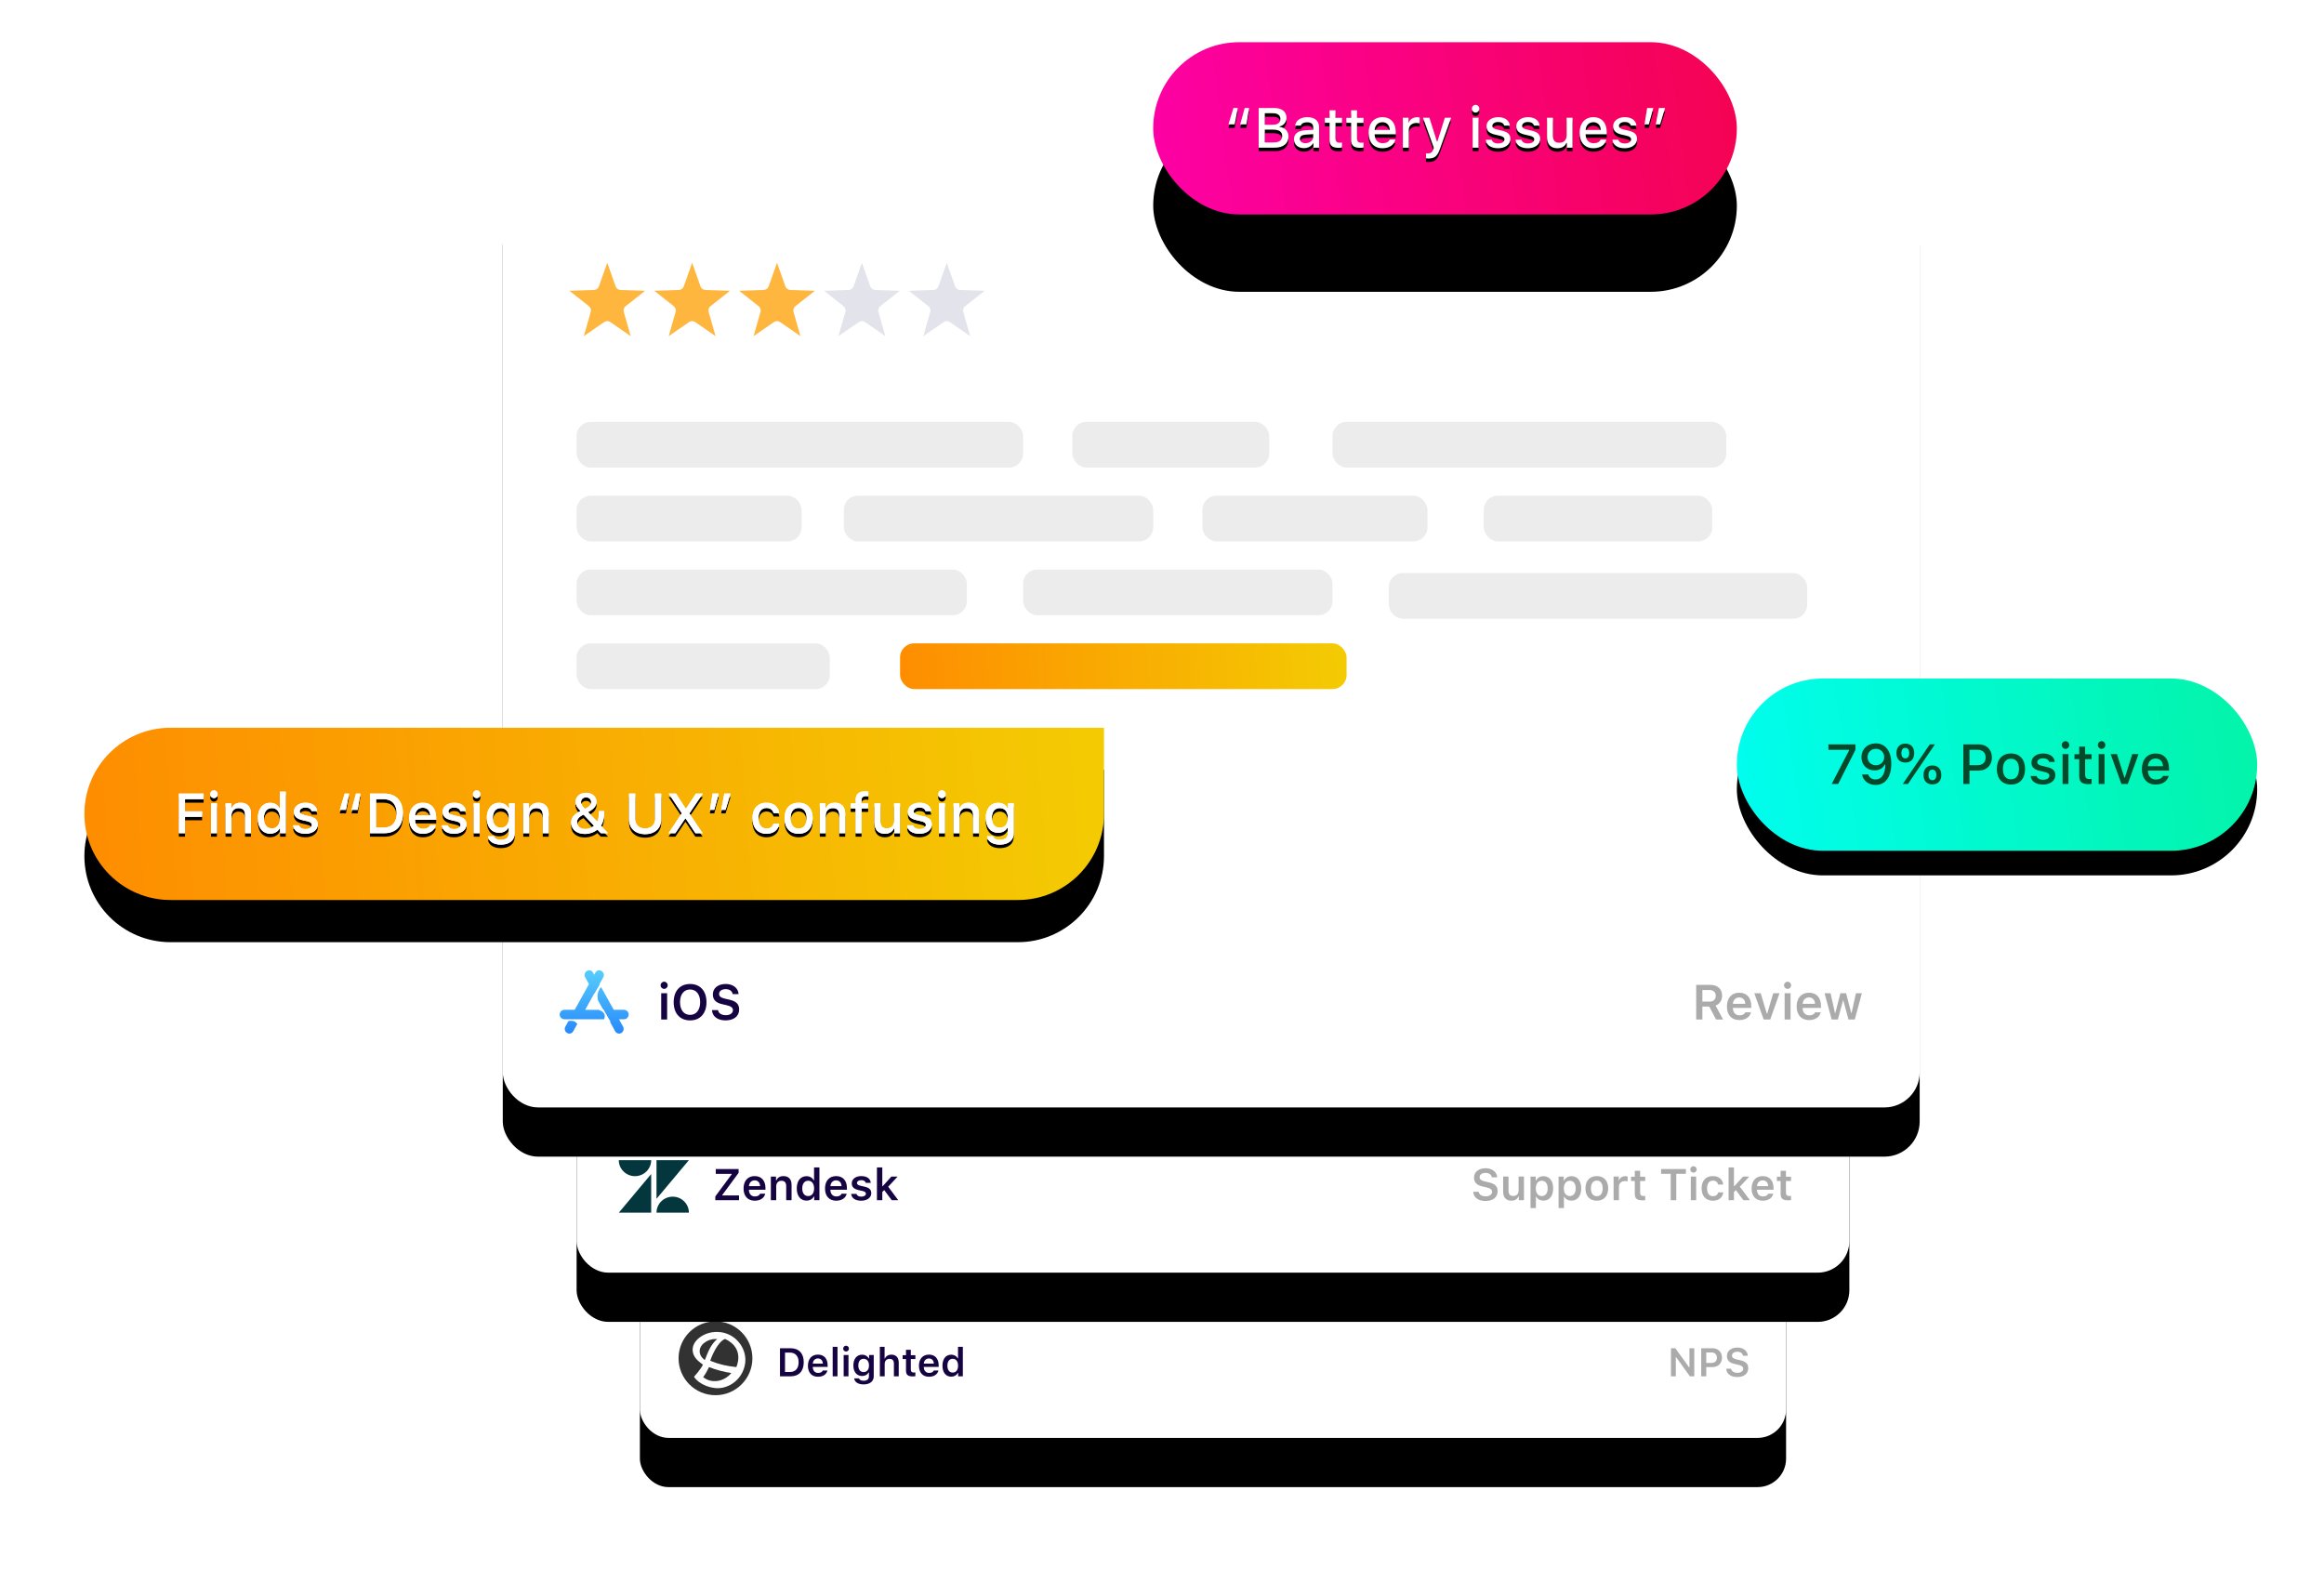
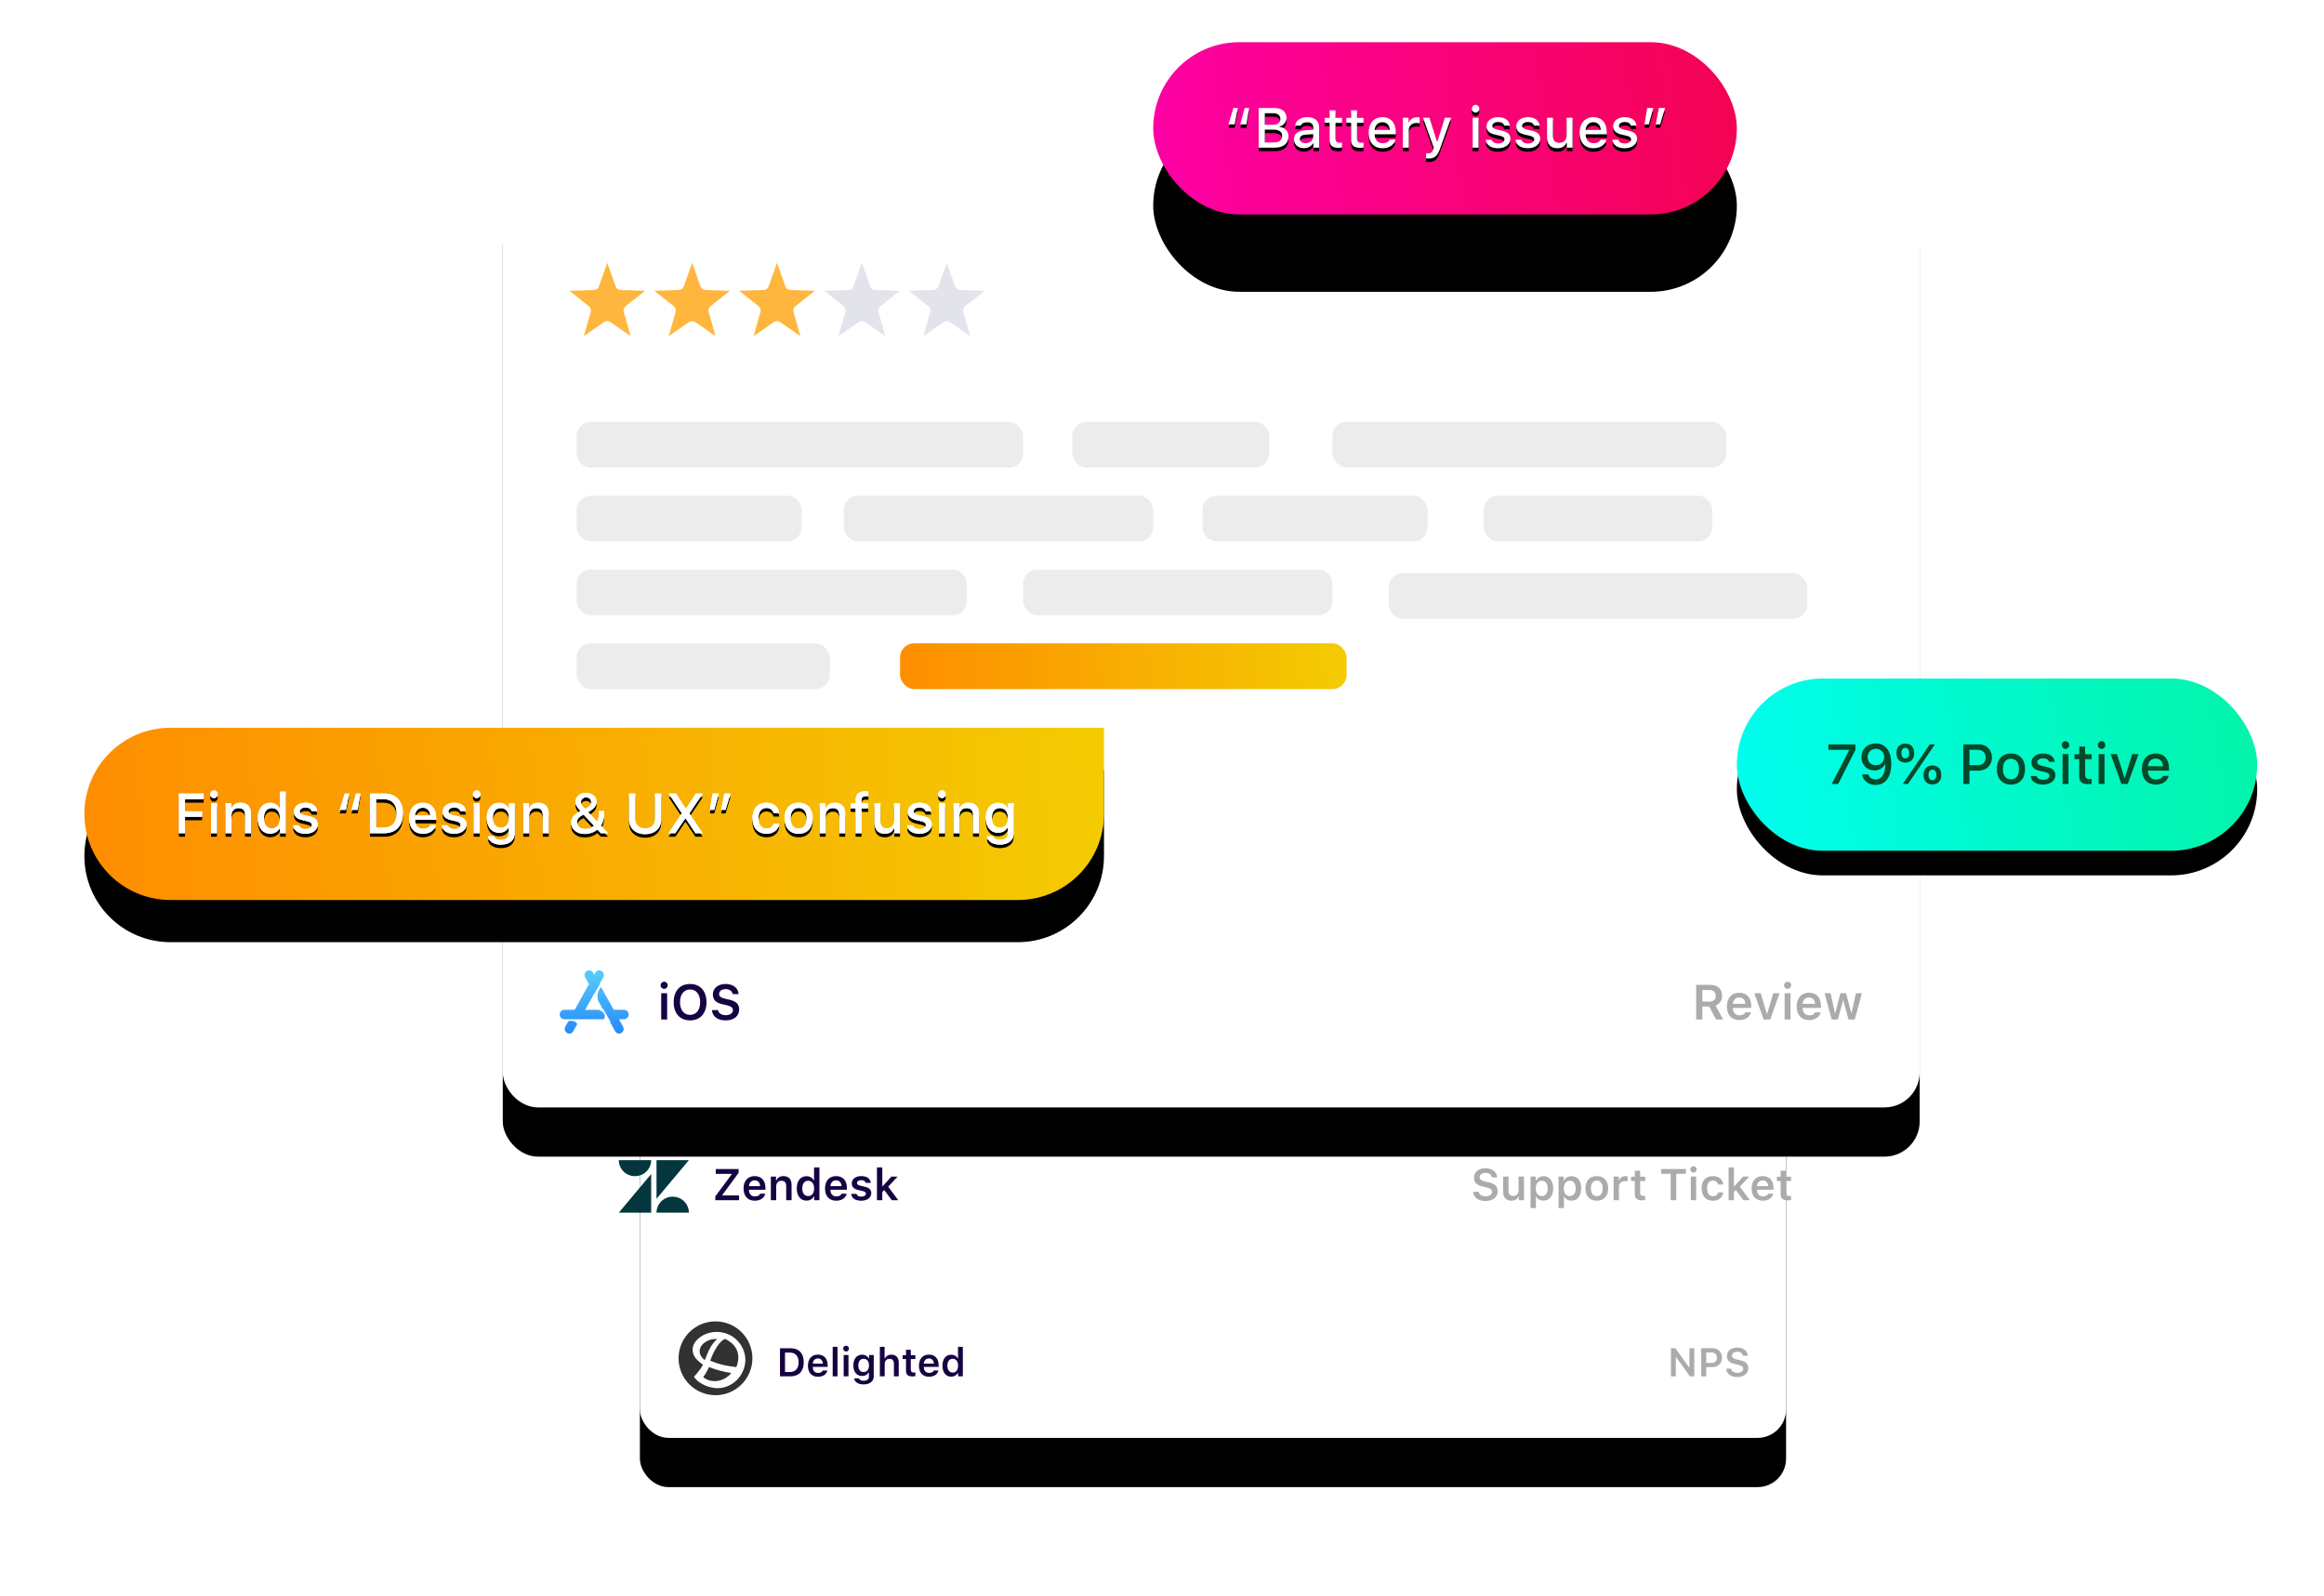
<svg xmlns="http://www.w3.org/2000/svg" xmlns:xlink="http://www.w3.org/1999/xlink" height="454" viewBox="0 0 661 454" width="661">
  <defs>
    <rect id="a" height="217" rx="8.1" width="326" />
    <filter id="b" height="152.1%" width="134.7%" x="-17.3%" y="-21%">
      <feOffset dy="11" in="SourceAlpha" result="shadowOffsetOuter1" />
      <feGaussianBlur in="shadowOffsetOuter1" result="shadowBlurOuter1" stdDeviation="17" />
      <feColorMatrix in="shadowBlurOuter1" result="shadowMatrixOuter1" values="0 0 0 0 0.808   0 0 0 0 0.793   0 0 0 0 0.863  0 0 0 0.716 0" />
      <feOffset dy="3" in="SourceAlpha" result="shadowOffsetOuter2" />
      <feGaussianBlur in="shadowOffsetOuter2" result="shadowBlurOuter2" stdDeviation="5.5" />
      <feColorMatrix in="shadowBlurOuter2" result="shadowMatrixOuter2" values="0 0 0 0 0.849   0 0 0 0 0.869   0 0 0 0 0.906  0 0 0 1 0" />
      <feMerge>
        <feMergeNode in="shadowMatrixOuter1" />
        <feMergeNode in="shadowMatrixOuter2" />
      </feMerge>
    </filter>
-     <rect id="c" height="242" rx="9" width="362" />
    <filter id="d" height="146.7%" width="131.2%" x="-15.6%" y="-18.8%">
      <feOffset dy="11" in="SourceAlpha" result="shadowOffsetOuter1" />
      <feGaussianBlur in="shadowOffsetOuter1" result="shadowBlurOuter1" stdDeviation="17" />
      <feColorMatrix in="shadowBlurOuter1" result="shadowMatrixOuter1" values="0 0 0 0 0.808   0 0 0 0 0.793   0 0 0 0 0.863  0 0 0 0.716 0" />
      <feOffset dy="3" in="SourceAlpha" result="shadowOffsetOuter2" />
      <feGaussianBlur in="shadowOffsetOuter2" result="shadowBlurOuter2" stdDeviation="5.5" />
      <feColorMatrix in="shadowBlurOuter2" result="shadowMatrixOuter2" values="0 0 0 0 0.849   0 0 0 0 0.869   0 0 0 0 0.906  0 0 0 1 0" />
      <feMerge>
        <feMergeNode in="shadowMatrixOuter1" />
        <feMergeNode in="shadowMatrixOuter2" />
      </feMerge>
    </filter>
    <rect id="e" height="269" rx="10" width="403" />
    <filter id="f" height="142%" width="128%" x="-14%" y="-16.9%">
      <feOffset dy="11" in="SourceAlpha" result="shadowOffsetOuter1" />
      <feGaussianBlur in="shadowOffsetOuter1" result="shadowBlurOuter1" stdDeviation="17" />
      <feColorMatrix in="shadowBlurOuter1" result="shadowMatrixOuter1" values="0 0 0 0 0.808   0 0 0 0 0.793   0 0 0 0 0.863  0 0 0 0.716 0" />
      <feOffset dy="3" in="SourceAlpha" result="shadowOffsetOuter2" />
      <feGaussianBlur in="shadowOffsetOuter2" result="shadowBlurOuter2" stdDeviation="5.5" />
      <feColorMatrix in="shadowBlurOuter2" result="shadowMatrixOuter2" values="0 0 0 0 0.849   0 0 0 0 0.869   0 0 0 0 0.906  0 0 0 1 0" />
      <feMerge>
        <feMergeNode in="shadowMatrixOuter1" />
        <feMergeNode in="shadowMatrixOuter2" />
      </feMerge>
    </filter>
    <linearGradient id="g">
      <stop offset="0" stop-color="#f3d003" />
      <stop offset=".99" stop-color="#ff8500" />
    </linearGradient>
    <linearGradient id="h" x1="107.891%" x2="-14.712%" xlink:href="#g" y1="49.71%" y2="50.277%" />
    <linearGradient id="i" x1="50%" x2="50%" y1="97.092%" y2="0%">
      <stop offset="0" stop-color="#298bfb" />
      <stop offset="1" stop-color="#56cefc" />
    </linearGradient>
    <linearGradient id="j" x1="107.891%" x2="-14.712%" y1="47.588%" y2="52.3%">
      <stop offset="0" stop-color="#f3034d" />
      <stop offset="1" stop-color="#ff00b0" />
    </linearGradient>
    <rect id="k" height="49" rx="24.5" width="166" />
    <filter id="l" height="353.1%" width="174.7%" x="-37.3%" y="-81.6%">
      <feOffset dy="22" in="SourceAlpha" result="shadowOffsetOuter1" />
      <feGaussianBlur in="shadowOffsetOuter1" result="shadowBlurOuter1" stdDeviation="17" />
      <feColorMatrix in="shadowBlurOuter1" values="0 0 0 0 0   0 0 0 0 0   0 0 0 0 0  0 0 0 0.1 0" />
    </filter>
    <path id="m" d="m22.812 18.727h1.25l-.898 4.641h-1.758zm3.211 0h1.25l-.766 4.641h-1.758zm8.602 11.273h-4.633v-11.273h4.531c2.117 0 3.391 1.078 3.391 2.812 0 1.18-.867 2.234-1.977 2.422v.133c1.523.156 2.539 1.242 2.539 2.711 0 1.984-1.445 3.195-3.852 3.195zm-2.883-9.789v3.289h2.078c1.547 0 2.352-.57 2.352-1.641 0-1.039-.758-1.648-2.055-1.648zm0 8.305h2.531c1.578 0 2.414-.641 2.414-1.836 0-1.18-.867-1.797-2.516-1.797h-2.43zm11.562.211c1.266 0 2.203-.805 2.203-1.859v-.711l-2.078.133c-1.172.078-1.703.477-1.703 1.227 0 .766.664 1.211 1.578 1.211zm-.43 1.414c-1.641 0-2.836-.992-2.836-2.547 0-1.531 1.141-2.414 3.164-2.539l2.305-.133v-.734c0-.898-.594-1.406-1.742-1.406-.938 0-1.586.344-1.773.945h-1.625c.172-1.461 1.547-2.398 3.477-2.398 2.133 0 3.336 1.062 3.336 2.859v5.812h-1.617v-1.195h-.133c-.508.852-1.438 1.336-2.555 1.336zm7.289-10.766h1.68v2.156h1.844v1.414h-1.844v4.375c0 .891.367 1.281 1.203 1.281.258 0 .406-.016.641-.039v1.398c-.273.047-.586.086-.914.086-1.867 0-2.609-.656-2.609-2.297v-4.805h-1.352v-1.414h1.352zm6.125 0h1.68v2.156h1.844v1.414h-1.844v4.375c0 .891.367 1.281 1.203 1.281.258 0 .406-.016.641-.039v1.398c-.273.047-.586.086-.914.086-1.867 0-2.609-.656-2.609-2.297v-4.805h-1.352v-1.414h1.352zm8.898 3.383c-1.242 0-2.109.875-2.203 2.203h4.297c-.039-1.336-.852-2.203-2.094-2.203zm2.086 4.945h1.617c-.367 1.516-1.742 2.461-3.688 2.461-2.438 0-3.93-1.672-3.93-4.391s1.523-4.445 3.922-4.445c2.367 0 3.797 1.617 3.797 4.289v.586h-6.008v.094c.055 1.492.922 2.438 2.266 2.438 1.016 0 1.711-.367 2.023-1.031zm3.734 2.297v-8.508h1.617v1.305h.125c.242-.836 1.188-1.445 2.297-1.445.25 0 .57.023.75.07v1.656c-.141-.047-.641-.102-.938-.102-1.273 0-2.172.805-2.172 2v5.023zm7.289 3.086c-.141 0-.539-.016-.695-.039v-1.445c.133.023.391.031.547.031.797 0 1.25-.328 1.539-1.188l.125-.414-3.078-8.539h1.828l2.133 6.758h.133l2.125-6.758h1.781l-3.172 8.859c-.727 2.07-1.531 2.734-3.266 2.734zm12.562-3.086v-8.508h1.672v8.508zm.836-9.984c-.586 0-1.062-.492-1.062-1.094 0-.609.477-1.102 1.062-1.102s1.062.492 1.062 1.102c0 .602-.477 1.094-1.062 1.094zm3.109 3.883c0-1.508 1.383-2.57 3.305-2.57 1.914 0 3.164.891 3.328 2.391h-1.609c-.156-.625-.766-1.023-1.719-1.023-.938 0-1.648.445-1.648 1.109 0 .508.43.828 1.352 1.039l1.414.328c1.617.375 2.375 1.07 2.375 2.32 0 1.602-1.492 2.672-3.523 2.672-2.023 0-3.344-.914-3.492-2.422h1.68c.211.656.836 1.062 1.852 1.062 1.047 0 1.789-.469 1.789-1.148 0-.508-.398-.836-1.25-1.039l-1.484-.344c-1.617-.383-2.367-1.109-2.367-2.375zm8.469 0c0-1.508 1.383-2.57 3.305-2.57 1.914 0 3.164.891 3.328 2.391h-1.609c-.156-.625-.766-1.023-1.719-1.023-.938 0-1.648.445-1.648 1.109 0 .508.43.828 1.352 1.039l1.414.328c1.617.375 2.375 1.07 2.375 2.32 0 1.602-1.492 2.672-3.523 2.672-2.023 0-3.344-.914-3.492-2.422h1.68c.211.656.836 1.062 1.852 1.062 1.047 0 1.789-.469 1.789-1.148 0-.508-.398-.836-1.25-1.039l-1.484-.344c-1.617-.383-2.367-1.109-2.367-2.375zm15.992-2.406v8.508h-1.617v-1.352h-.133c-.414.969-1.281 1.516-2.57 1.516-1.883 0-2.93-1.148-2.93-3.148v-5.523h1.68v5.086c0 1.375.555 2.031 1.789 2.031 1.359 0 2.102-.805 2.102-2.141v-4.977zm5.93 1.266c-1.242 0-2.109.875-2.203 2.203h4.297c-.039-1.336-.852-2.203-2.094-2.203zm2.086 4.945h1.617c-.367 1.516-1.742 2.461-3.688 2.461-2.438 0-3.93-1.672-3.93-4.391s1.523-4.445 3.922-4.445c2.367 0 3.797 1.617 3.797 4.289v.586h-6.008v.094c.055 1.492.922 2.438 2.266 2.438 1.016 0 1.711-.367 2.023-1.031zm3.539-3.805c0-1.508 1.383-2.57 3.305-2.57 1.914 0 3.164.891 3.328 2.391h-1.609c-.156-.625-.766-1.023-1.719-1.023-.938 0-1.648.445-1.648 1.109 0 .508.43.828 1.352 1.039l1.414.328c1.617.375 2.375 1.07 2.375 2.32 0 1.602-1.492 2.672-3.523 2.672-2.023 0-3.344-.914-3.492-2.422h1.68c.211.656.836 1.062 1.852 1.062 1.047 0 1.789-.469 1.789-1.148 0-.508-.398-.836-1.25-1.039l-1.484-.344c-1.617-.383-2.367-1.109-2.367-2.375zm10.156-.531h-1.242l.758-4.641h1.758zm3.211 0h-1.25l.898-4.641h1.758z" />
    <filter id="n" height="145.9%" width="105.6%" x="-2.8%" y="-16.4%">
      <feOffset dy="1" in="SourceAlpha" result="shadowOffsetOuter1" />
      <feGaussianBlur in="shadowOffsetOuter1" result="shadowBlurOuter1" stdDeviation="1" />
      <feColorMatrix in="shadowBlurOuter1" values="0 0 0 0 0   0 0 0 0 0   0 0 0 0 0  0 0 0 0.38 0" />
    </filter>
    <linearGradient id="o" x1="107.891%" x2="-14.712%" xlink:href="#g" y1="49.21%" y2="50.753%" />
    <path id="p" d="m24.5 0h265.5v24.5c0 13.531-10.969 24.5-24.5 24.5h-241c-13.531 0-24.5-10.969-24.5-24.5s10.969-24.5 24.5-24.5z" />
    <filter id="q" height="277.6%" width="130%" x="-15%" y="-64.3%">
      <feOffset dy="12" in="SourceAlpha" result="shadowOffsetOuter1" />
      <feGaussianBlur in="shadowOffsetOuter1" result="shadowBlurOuter1" stdDeviation="12.5" />
      <feColorMatrix in="shadowBlurOuter1" values="0 0 0 0 0   0 0 0 0 0   0 0 0 0 0  0 0 0 0.11 0" />
    </filter>
    <path id="r" d="m28.629 30h-1.75v-11.273h7.039v1.594h-5.289v3.461h4.844v1.547h-4.844zm7.391 0v-8.508h1.672v8.508zm.836-9.984c-.586 0-1.062-.492-1.062-1.094 0-.609.477-1.102 1.062-1.102.586 0 1.062.492 1.062 1.102 0 .602-.477 1.094-1.062 1.094zm3.305 9.984v-8.508h1.617v1.352h.125c.414-.945 1.258-1.516 2.539-1.516 1.898 0 2.945 1.141 2.945 3.164v5.508h-1.68v-5.086c0-1.367-.594-2.047-1.836-2.047-1.242 0-2.031.828-2.031 2.156v4.977zm12.695.141c-2.164 0-3.531-1.703-3.531-4.398 0-2.688 1.383-4.391 3.531-4.391 1.164 0 2.148.555 2.609 1.492h.125v-4.672h1.68v11.828h-1.609v-1.344h-.133c-.508.93-1.5 1.484-2.672 1.484zm.477-7.281c-1.414 0-2.273 1.094-2.273 2.883 0 1.805.852 2.891 2.273 2.891 1.414 0 2.289-1.102 2.289-2.883 0-1.773-.883-2.891-2.289-2.891zm6.258 1.039c0-1.508 1.383-2.57 3.305-2.57 1.914 0 3.164.891 3.328 2.391h-1.609c-.156-.625-.766-1.023-1.719-1.023-.938 0-1.648.445-1.648 1.109 0 .508.43.828 1.352 1.039l1.414.328c1.617.375 2.375 1.07 2.375 2.32 0 1.602-1.492 2.672-3.523 2.672-2.023 0-3.344-.914-3.492-2.422h1.68c.211.656.836 1.062 1.852 1.062 1.047 0 1.789-.469 1.789-1.148 0-.508-.398-.836-1.25-1.039l-1.484-.344c-1.617-.383-2.367-1.109-2.367-2.375zm14.453-5.172h1.25l-.898 4.641h-1.758zm3.211 0h1.25l-.766 4.641h-1.758zm3.969 0h4.07c3.344 0 5.305 2.055 5.305 5.602 0 3.602-1.945 5.672-5.305 5.672h-4.07zm1.75 1.594v8.086h2.125c2.359 0 3.719-1.469 3.719-4.055 0-2.547-1.383-4.031-3.719-4.031zm13.289 2.438c-1.242 0-2.109.875-2.203 2.203h4.297c-.039-1.336-.852-2.203-2.094-2.203zm2.086 4.945h1.617c-.367 1.516-1.742 2.461-3.688 2.461-2.438 0-3.93-1.672-3.93-4.391s1.523-4.445 3.922-4.445c2.367 0 3.797 1.617 3.797 4.289v.586h-6.008v.094c.055 1.492.922 2.438 2.266 2.438 1.016 0 1.711-.367 2.023-1.031zm3.539-3.805c0-1.508 1.383-2.57 3.305-2.57 1.914 0 3.164.891 3.328 2.391h-1.609c-.156-.625-.766-1.023-1.719-1.023-.938 0-1.648.445-1.648 1.109 0 .508.43.828 1.352 1.039l1.414.328c1.617.375 2.375 1.07 2.375 2.32 0 1.602-1.492 2.672-3.523 2.672-2.023 0-3.344-.914-3.492-2.422h1.68c.211.656.836 1.062 1.852 1.062 1.047 0 1.789-.469 1.789-1.148 0-.508-.398-.836-1.25-1.039l-1.484-.344c-1.617-.383-2.367-1.109-2.367-2.375zm8.852 6.102v-8.508h1.672v8.508zm.836-9.984c-.586 0-1.062-.492-1.062-1.094 0-.609.477-1.102 1.062-1.102.586 0 1.062.492 1.062 1.102 0 .602-.477 1.094-1.062 1.094zm6.867 8.406c1.438 0 2.305-1.078 2.305-2.781 0-1.695-.875-2.781-2.305-2.781-1.445 0-2.258 1.086-2.258 2.781s.812 2.781 2.258 2.781zm.023 4.828c-2.125 0-3.5-.953-3.68-2.398h1.719c.141.617.852 1.016 1.984 1.016 1.398 0 2.227-.664 2.227-1.789v-1.633h-.125c-.516.922-1.453 1.43-2.625 1.43-2.172 0-3.516-1.68-3.516-4.227 0-2.594 1.359-4.297 3.531-4.297 1.172 0 2.195.578 2.672 1.5h.133v-1.359h1.609v8.578c0 1.945-1.523 3.18-3.93 3.18zm6.367-3.25v-8.508h1.617v1.352h.125c.414-.945 1.258-1.516 2.539-1.516 1.898 0 2.945 1.141 2.945 3.164v5.508h-1.68v-5.086c0-1.367-.594-2.047-1.836-2.047-1.242 0-2.031.828-2.031 2.156v4.977zm22.055 0-.977-1.031c-.922.781-2.227 1.242-3.602 1.242-2.297 0-3.859-1.289-3.859-3.195 0-1.312.703-2.289 2.188-3.078.078-.039.359-.203.461-.25-1.039-1.078-1.414-1.789-1.414-2.609 0-1.484 1.281-2.578 3-2.578 1.727 0 2.977 1.062 2.977 2.562 0 1.156-.703 2.039-2.391 2.93l2.586 2.688c.32-.602.484-1.406.484-2.602v-.359h1.523v.422c0 1.578-.32 2.82-.938 3.711l2.008 2.148zm-5.281-5.109c-.992.516-1.484 1.195-1.484 1.992 0 1.141.945 1.914 2.352 1.914.953 0 1.922-.359 2.477-.922l-2.977-3.156c-.078.031-.266.117-.367.172zm.797-1.828c1.258-.625 1.727-1.156 1.727-1.898 0-.805-.586-1.352-1.438-1.352-.836 0-1.438.562-1.438 1.359 0 .578.305 1.07 1.148 1.891zm14.266-4.336v7.234c0 1.578 1.023 2.672 2.812 2.672 1.797 0 2.82-1.094 2.82-2.672v-7.234h1.75v7.391c0 2.445-1.734 4.156-4.57 4.156-2.82 0-4.562-1.711-4.562-4.156v-7.391zm9.477 11.273 3.766-5.672-3.727-5.602h2.086l2.742 4.25h.133l2.789-4.25h1.969l-3.828 5.648 3.758 5.625h-2.047l-2.766-4.172h-.133l-2.805 4.172zm13.008-6.633h-1.242l.758-4.641h1.758zm3.211 0h-1.25l.898-4.641h1.758zm15.273.906h-1.633c-.195-.828-.883-1.445-2.008-1.445-1.406 0-2.266 1.078-2.266 2.891 0 1.844.867 2.945 2.266 2.945 1.062 0 1.789-.484 2.008-1.398h1.633c-.219 1.711-1.531 2.898-3.633 2.898-2.477 0-3.992-1.672-3.992-4.445 0-2.727 1.508-4.391 3.984-4.391 2.133 0 3.422 1.242 3.641 2.945zm5.508 5.891c-2.492 0-4.016-1.664-4.016-4.422 0-2.742 1.531-4.414 4.016-4.414 2.477 0 4.008 1.672 4.008 4.414 0 2.758-1.523 4.422-4.008 4.422zm0-1.492c1.453 0 2.281-1.078 2.281-2.93 0-1.844-.828-2.922-2.281-2.922-1.461 0-2.281 1.078-2.281 2.922 0 1.859.82 2.93 2.281 2.93zm6.023 1.328v-8.508h1.617v1.352h.125c.414-.945 1.258-1.516 2.539-1.516 1.898 0 2.945 1.141 2.945 3.164v5.508h-1.68v-5.086c0-1.367-.594-2.047-1.836-2.047-1.242 0-2.031.828-2.031 2.156v4.977zm10.188 0v-7.055h-1.398v-1.414h1.398v-.914c0-1.695.859-2.523 2.625-2.523.383 0 .711.031 1 .086v1.32c-.156-.031-.383-.047-.648-.047-.938 0-1.32.422-1.32 1.266v.812h1.898v1.414h-1.875v7.055zm12.625-8.508v8.508h-1.617v-1.352h-.133c-.414.969-1.281 1.516-2.57 1.516-1.883 0-2.93-1.148-2.93-3.148v-5.523h1.68v5.086c0 1.375.555 2.031 1.789 2.031 1.359 0 2.102-.805 2.102-2.141v-4.977zm2.242 2.406c0-1.508 1.383-2.57 3.305-2.57 1.914 0 3.164.891 3.328 2.391h-1.609c-.156-.625-.766-1.023-1.719-1.023-.938 0-1.648.445-1.648 1.109 0 .508.43.828 1.352 1.039l1.414.328c1.617.375 2.375 1.07 2.375 2.32 0 1.602-1.492 2.672-3.523 2.672-2.023 0-3.344-.914-3.492-2.422h1.68c.211.656.836 1.062 1.852 1.062 1.047 0 1.789-.469 1.789-1.148 0-.508-.398-.836-1.25-1.039l-1.484-.344c-1.617-.383-2.367-1.109-2.367-2.375zm8.852 6.102v-8.508h1.672v8.508zm.836-9.984c-.586 0-1.062-.492-1.062-1.094 0-.609.477-1.102 1.062-1.102.586 0 1.062.492 1.062 1.102 0 .602-.477 1.094-1.062 1.094zm3.305 9.984v-8.508h1.617v1.352h.125c.414-.945 1.258-1.516 2.539-1.516 1.898 0 2.945 1.141 2.945 3.164v5.508h-1.68v-5.086c0-1.367-.594-2.047-1.836-2.047-1.242 0-2.031.828-2.031 2.156v4.977zm13.148-1.578c1.438 0 2.305-1.078 2.305-2.781 0-1.695-.875-2.781-2.305-2.781-1.445 0-2.258 1.086-2.258 2.781s.812 2.781 2.258 2.781zm.023 4.828c-2.125 0-3.5-.953-3.68-2.398h1.719c.141.617.852 1.016 1.984 1.016 1.398 0 2.227-.664 2.227-1.789v-1.633h-.125c-.516.922-1.453 1.43-2.625 1.43-2.172 0-3.516-1.68-3.516-4.227 0-2.594 1.359-4.297 3.531-4.297 1.172 0 2.195.578 2.672 1.5h.133v-1.359h1.609v8.578c0 1.945-1.523 3.18-3.93 3.18z" />
    <filter id="s" height="145.4%" width="102.9%" x="-1.5%" y="-16.2%">
      <feOffset dy="1" in="SourceAlpha" result="shadowOffsetOuter1" />
      <feGaussianBlur in="shadowOffsetOuter1" result="shadowBlurOuter1" stdDeviation="1" />
      <feColorMatrix in="shadowBlurOuter1" values="0 0 0 0 0   0 0 0 0 0   0 0 0 0 0  0 0 0 0.38 0" />
    </filter>
    <linearGradient id="t" x1="107.891%" x2="-14.712%" y1="46.966%" y2="52.893%">
      <stop offset="0" stop-color="#03f3a4" />
      <stop offset="1" stop-color="#00fff8" />
    </linearGradient>
    <rect id="u" height="49" rx="24.5" width="148" />
    <filter id="v" height="236.7%" width="145.3%" x="-22.6%" y="-54.1%">
      <feOffset dy="7" in="SourceAlpha" result="shadowOffsetOuter1" />
      <feGaussianBlur in="shadowOffsetOuter1" result="shadowBlurOuter1" stdDeviation="10" />
      <feColorMatrix in="shadowBlurOuter1" values="0 0 0 0 0   0 0 0 0 0   0 0 0 0 0  0 0 0 0.12 0" />
    </filter>
  </defs>
  <g fill="none" fill-rule="evenodd">
    <g transform="translate(143 46)">
      <g transform="translate(39 146)">
        <use fill="#000" filter="url(#b)" xlink:href="#a" />
        <use fill="#fff" xlink:href="#a" />
        <g transform="translate(10.86 183.86)">
          <path d="m11.14 5.001c-1.521-.024-2.671.312-3.739 1.145-1.756 1.368-1.671 3.552.211 4.854.898-2.278 1.625-4.35 3.528-5.999zm1.397 13.885c-2.882.548-6.614-.944-8-3.133 0 0 1.984-2.176 2.531-3.448-.59-.453-.945-.714-1.322-1.046-2.174-1.917-2.135-4.556.083-6.429 2.473-2.089 6.236-2.427 9.14-.82 2.932 1.622 4.605 4.96 4.074 8.129-.582 3.475-3.218 6.121-6.505 6.747zm.872-13.886c-1.387.322-3.202 3.126-4.269 6.195 2.588 1.063 4.616 1.498 7.418 1.805 0 0 2.588-5.245-3.148-8zm-6.269 10.854c2.307 1.909 5.919 1.375 8-1.166-2.018-.273-4.401-.918-6.334-1.688-.523 1.03-.924 1.849-1.666 2.854zm3.5-15.854c-5.799 0-10.5 4.701-10.5 10.5 0 5.799 4.701 10.5 10.5 10.5 5.799 0 10.5-4.701 10.5-10.5 0-5.799-4.701-10.5-10.5-10.5z" fill="#323232" />
          <g fill-rule="nonzero">
            <path d="m28.986 7.64h2.996c2.375 0 3.76 1.451 3.76 3.959 0 2.564-1.368 4.031-3.76 4.031h-2.996zm1.429 1.235v5.52h1.379c1.589 0 2.492-.991 2.492-2.774 0-1.744-.925-2.746-2.492-2.746zm9.358 1.667c-.819 0-1.395.587-1.456 1.473h2.852c-.028-.897-.57-1.473-1.395-1.473zm1.406 3.422h1.301c-.249 1.102-1.262 1.788-2.691 1.788-1.783 0-2.857-1.179-2.857-3.128s1.091-3.173 2.846-3.173c1.728 0 2.763 1.146 2.763 3.056v.443h-4.23v.072c.033 1.008.615 1.639 1.517 1.639.681 0 1.152-.249 1.351-.698zm2.796 1.667v-8.4h1.373v8.4zm3.123 0v-6.058h1.368v6.058zm.681-7.06c-.449 0-.819-.365-.819-.825 0-.46.371-.831.819-.831.454 0 .819.371.819.831 0 .46-.365.825-.819.825zm4.989 5.853c.958 0 1.534-.731 1.534-1.888 0-1.157-.581-1.894-1.534-1.894-.958 0-1.501.736-1.501 1.894 0 1.157.543 1.888 1.501 1.888zm0 3.511c-1.556 0-2.575-.687-2.685-1.728h1.379c.089.415.576.681 1.329.681.941 0 1.489-.443 1.489-1.202v-1.146h-.094c-.349.648-1.008 1.002-1.849 1.002-1.528 0-2.481-1.185-2.481-3.007 0-1.855.958-3.062 2.503-3.062.825 0 1.545.41 1.877 1.069h.094v-.969h1.323v6.08c0 1.401-1.118 2.281-2.885 2.281zm4.623-2.303v-8.4h1.351v3.322h.1c.288-.681.936-1.091 1.838-1.091 1.296 0 2.082.819 2.082 2.259v3.909h-1.373v-3.583c0-.919-.421-1.39-1.218-1.39-.903 0-1.406.587-1.406 1.456v3.516zm7.436-7.542h1.368v1.523h1.296v1.096h-1.296v2.973c0 .598.255.864.831.864.194 0 .299-.011.465-.028v1.074c-.199.039-.454.066-.72.066-1.39 0-1.944-.471-1.944-1.645v-3.306h-.958v-1.096h.958zm6.523 2.453c-.819 0-1.395.587-1.456 1.473h2.852c-.028-.897-.57-1.473-1.395-1.473zm1.406 3.422h1.301c-.249 1.102-1.262 1.788-2.691 1.788-1.783 0-2.857-1.179-2.857-3.128s1.091-3.173 2.846-3.173c1.728 0 2.763 1.146 2.763 3.056v.443h-4.23v.072c.033 1.008.615 1.639 1.517 1.639.681 0 1.152-.249 1.351-.698zm4.934 1.766c-1.534 0-2.492-1.207-2.492-3.134 0-1.916.963-3.123 2.492-3.123.831 0 1.517.399 1.838 1.063h.094v-3.306h1.373v8.4h-1.329v-.958h-.094c-.343.664-1.041 1.058-1.883 1.058zm.426-5.089c-.936 0-1.512.742-1.512 1.96 0 1.224.57 1.96 1.512 1.96.947 0 1.523-.742 1.523-1.96 0-1.207-.581-1.96-1.523-1.96z" fill="#160342" />
            <path d="m283.782 15.63h-1.379v-7.99h1.24l3.92 5.432h.094v-5.432h1.373v7.99h-1.235l-3.92-5.437h-.094zm7.226-7.99h3.223c1.595 0 2.685 1.091 2.685 2.702 0 1.584-1.13 2.669-2.746 2.669h-1.733v2.619h-1.429zm1.429 1.196v2.99h1.412c1.019 0 1.617-.532 1.617-1.484 0-.98-.581-1.506-1.611-1.506zm5.687 4.623h1.395c.089.714.797 1.174 1.811 1.174.941 0 1.622-.482 1.622-1.152 0-.576-.437-.914-1.462-1.152l-1.035-.238c-1.451-.327-2.132-1.047-2.132-2.237 0-1.451 1.185-2.414 2.973-2.414 1.678 0 2.89.963 2.957 2.337h-1.368c-.1-.703-.72-1.146-1.595-1.146-.919 0-1.528.443-1.528 1.124 0 .537.404.853 1.395 1.08l.919.21c1.622.365 2.303 1.041 2.303 2.259 0 1.556-1.202 2.525-3.14 2.525-1.833 0-3.045-.919-3.117-2.37z" fill="#ababab" />
          </g>
        </g>
      </g>
      <g transform="translate(21 74)">
        <use fill="#000" filter="url(#d)" xlink:href="#c" />
        <use fill="#fff" xlink:href="#c" />
        <g fill-rule="nonzero" transform="translate(11.4 209.4)">
          <g fill="#03363d" transform="translate(.6 .6)">
            <path d="m10.727 14.939c0-2.514 2.062-4.553 4.605-4.553s4.605 2.038 4.605 4.553z" />
            <path d="m9.21 3.946v10.993h-9.21z" />
            <path d="m10.727 10.993v-10.993h9.211z" />
            <path d="m9.21 0c0 2.514-2.062 4.553-4.605 4.553-2.543 0-4.605-2.038-4.605-4.553z" />
          </g>
          <path d="m28.049 12v-1.083l4.67-6.318v-.105h-4.54v-1.372h6.503v1.083l-4.651 6.318v.105h4.768v1.372zm11.191-5.654c-.911 0-1.55.652-1.618 1.637h3.168c-.031-.997-.634-1.637-1.55-1.637zm1.563 3.802h1.446c-.277 1.224-1.403 1.987-2.99 1.987-1.981 0-3.175-1.31-3.175-3.476 0-2.166 1.212-3.525 3.162-3.525 1.92 0 3.07 1.274 3.07 3.396v.492h-4.7v.08c.037 1.12.683 1.821 1.686 1.821.757 0 1.28-.277 1.501-.775zm3.045 1.852v-6.731h1.47v1.077h.105c.32-.751.997-1.212 2-1.212 1.501 0 2.319.904 2.319 2.51v4.356h-1.526v-3.993c0-1.027-.431-1.544-1.36-1.544-.911 0-1.483.628-1.483 1.618v3.919zm10.139.111c-1.704 0-2.769-1.341-2.769-3.482 0-2.129 1.071-3.47 2.769-3.47.923 0 1.686.443 2.043 1.181h.105v-3.673h1.526v9.333h-1.477v-1.064h-.105c-.381.738-1.157 1.175-2.092 1.175zm.474-5.654c-1.04 0-1.68.824-1.68 2.178 0 1.36.634 2.178 1.68 2.178 1.052 0 1.692-.824 1.692-2.178 0-1.341-.646-2.178-1.692-2.178zm7.949-.111c-.911 0-1.55.652-1.618 1.637h3.168c-.031-.997-.634-1.637-1.55-1.637zm1.563 3.802h1.446c-.277 1.224-1.403 1.987-2.99 1.987-1.981 0-3.175-1.31-3.175-3.476 0-2.166 1.212-3.525 3.162-3.525 1.92 0 3.07 1.274 3.07 3.396v.492h-4.7v.08c.037 1.12.683 1.821 1.686 1.821.757 0 1.28-.277 1.501-.775zm2.892-2.953c0-1.218 1.107-2.061 2.695-2.061 1.6 0 2.602.708 2.713 1.932h-1.433c-.111-.474-.56-.775-1.274-.775-.695 0-1.218.332-1.218.818 0 .381.32.615.997.769l1.187.271c1.286.289 1.883.843 1.883 1.833 0 1.292-1.187 2.153-2.867 2.153s-2.738-.726-2.855-1.95h1.507c.148.498.621.794 1.384.794.769 0 1.304-.338 1.304-.837 0-.381-.289-.621-.929-.763l-1.194-.277c-1.292-.295-1.901-.892-1.901-1.907zm8.786.818 2.486-2.744h1.772l-2.682 2.885 2.867 3.845h-1.846l-2.159-2.885-.541.541v2.344h-1.526v-9.333h1.526v5.346z" fill="#160342" />
          <path d="m243.619 9.588h1.55c.098.794.886 1.304 2.012 1.304 1.046 0 1.803-.535 1.803-1.28 0-.64-.486-1.015-1.624-1.28l-1.15-.265c-1.612-.363-2.369-1.163-2.369-2.486 0-1.612 1.317-2.682 3.304-2.682 1.864 0 3.212 1.071 3.285 2.596h-1.52c-.111-.781-.8-1.274-1.772-1.274-1.021 0-1.698.492-1.698 1.249 0 .597.449.947 1.55 1.2l1.021.234c1.803.406 2.559 1.157 2.559 2.51 0 1.729-1.335 2.805-3.488 2.805-2.036 0-3.384-1.021-3.464-2.633zm14.433-4.319v6.731h-1.47v-1.071h-.105c-.326.769-.984 1.206-2.012 1.206-1.47 0-2.332-.917-2.332-2.492v-4.374h1.526v3.993c0 1.027.425 1.532 1.335 1.532.991 0 1.532-.609 1.532-1.606v-3.919zm5.537-.111c1.704 0 2.775 1.317 2.775 3.476 0 2.147-1.058 3.476-2.756 3.476-.966 0-1.71-.418-2.055-1.132h-.105v3.261h-1.526v-8.97h1.47v1.114h.105c.388-.763 1.169-1.224 2.092-1.224zm-.48 5.654c1.058 0 1.686-.818 1.686-2.178s-.634-2.178-1.68-2.178c-1.04 0-1.692.837-1.698 2.178.006 1.347.652 2.178 1.692 2.178zm8.453-5.654c1.704 0 2.775 1.317 2.775 3.476 0 2.147-1.058 3.476-2.756 3.476-.966 0-1.71-.418-2.055-1.132h-.105v3.261h-1.526v-8.97h1.47v1.114h.105c.388-.763 1.169-1.224 2.092-1.224zm-.48 5.654c1.058 0 1.686-.818 1.686-2.178s-.634-2.178-1.68-2.178c-1.04 0-1.692.837-1.698 2.178.006 1.347.652 2.178 1.692 2.178zm7.69 1.323c-2.018 0-3.236-1.317-3.236-3.501 0-2.172 1.237-3.501 3.236-3.501 2.006 0 3.236 1.323 3.236 3.501 0 2.184-1.224 3.501-3.236 3.501zm0-1.28c1.064 0 1.667-.812 1.667-2.221 0-1.403-.609-2.221-1.667-2.221-1.064 0-1.673.818-1.673 2.221 0 1.409.609 2.221 1.673 2.221zm4.774 1.144v-6.731h1.47v1.046h.105c.185-.664.911-1.157 1.778-1.157.221 0 .492.025.634.068v1.415c-.117-.043-.523-.086-.781-.086-.991 0-1.68.615-1.68 1.557v3.888zm6.029-8.379h1.52v1.692h1.44v1.218h-1.44v3.304c0 .664.283.96.923.96.215 0 .332-.012.517-.031v1.194c-.221.043-.504.074-.8.074-1.544 0-2.159-.523-2.159-1.827v-3.673h-1.064v-1.218h1.064zm11.8 8.379h-1.587v-7.506h-2.732v-1.372h7.057v1.372h-2.738zm4.134 0v-6.731h1.52v6.731zm.757-7.844c-.498 0-.911-.406-.911-.917 0-.511.412-.923.911-.923.504 0 .911.412.911.923 0 .511-.406.917-.911.917zm8.466 3.378h-1.452c-.142-.652-.646-1.12-1.483-1.12-1.046 0-1.667.806-1.667 2.203 0 1.415.628 2.239 1.667 2.239.794 0 1.323-.375 1.483-1.077h1.452c-.166 1.409-1.224 2.356-2.929 2.356-2.024 0-3.218-1.304-3.218-3.519 0-2.184 1.187-3.482 3.212-3.482 1.729 0 2.775.984 2.935 2.399zm3.15.48 2.486-2.744h1.772l-2.682 2.885 2.867 3.845h-1.846l-2.159-2.885-.541.541v2.344h-1.526v-9.333h1.526v5.346zm8.072-1.667c-.911 0-1.55.652-1.618 1.637h3.168c-.031-.997-.634-1.637-1.55-1.637zm1.563 3.802h1.446c-.277 1.224-1.403 1.987-2.99 1.987-1.981 0-3.175-1.31-3.175-3.476 0-2.166 1.212-3.525 3.162-3.525 1.92 0 3.07 1.274 3.07 3.396v.492h-4.7v.08c.037 1.12.683 1.821 1.686 1.821.757 0 1.28-.277 1.501-.775zm3.531-6.528h1.52v1.692h1.44v1.218h-1.44v3.304c0 .664.283.96.923.96.215 0 .332-.012.517-.031v1.194c-.221.043-.504.074-.8.074-1.544 0-2.159-.523-2.159-1.827v-3.673h-1.064v-1.218h1.064z" fill="#ababab" />
        </g>
      </g>
      <use fill="#000" filter="url(#f)" xlink:href="#e" />
      <use fill="#fff" xlink:href="#e" />
      <g transform="translate(21 74)">
        <rect fill="#cfcfcf" height="13" opacity=".406" rx="4" width="64" y="21" />
        <rect fill="#cfcfcf" height="13" opacity=".406" rx="4" width="111" y="42" />
        <rect fill="#cfcfcf" height="13" opacity=".406" rx="4" width="72" y="63" />
        <rect fill="url(#h)" height="13" rx="4" width="127" x="92" y="63" />
        <g fill="#cfcfcf">
          <rect height="13" opacity=".406" rx="4" width="88" x="76" y="21" />
          <rect height="13" opacity=".406" rx="4" width="88" x="127" y="42" />
          <rect height="13" opacity=".406" rx="4" width="64" x="178" y="21" />
          <rect height="13" opacity=".406" rx="4" width="65" x="258" y="21" />
          <rect height="13" opacity=".406" rx="4" width="119" x="231" y="43" />
          <rect height="13" opacity=".406" rx="4" width="127" />
          <rect height="13" opacity=".406" rx="4" width="56" x="141" />
          <rect height="13" opacity=".406" rx="4" width="112" x="215" />
        </g>
      </g>
      <g transform="translate(16 230)">
        <path d="m4.097 14.443c.411.08.785.411 1.101.816l-1.164 2.095c-.339.609-1.107.828-1.715.49-.012-.007-.024-.014-.036-.021-.623-.374-.838-1.174-.484-1.809l.858-1.543c.37-.134.851-.143 1.441-.028zm7.868-9.672 3.594 6.464 2.912 0c.697 0 1.269.532 1.334 1.211l.006.129c0 .697-.532 1.269-1.211 1.334l-.129.006-1.421-0 1.167 2.098c.331.595.163 1.336-.372 1.734l-.112.075-.036.021c-.568.316-1.275.146-1.642-.373l-.073-.117-1.492-2.682.193.001-2.094-3.634-.112.013-1.403-2.525c-.309-1.463-.041-2.683.806-3.661zm-2.366-4.242.073.117.335.603.336-.602c.339-.609 1.107-.828 1.715-.49l.036.021c.623.374.838 1.174.484 1.809l-1.08 1.943.064.115-1.521 2.627-.034-.062-2.572 4.626h3.848l.135.052c1.035.414 1.562.969 1.581 1.664.01.362-.051.684-.182.966l-11.287-.001c-.697 0-1.269-.532-1.334-1.211l-.006-.129c0-.697.532-1.269 1.211-1.334l.129-.006 2.926-0 4.062-7.306-1.08-1.943c-.331-.595-.163-1.336.372-1.734l.112-.075c.012-.007.024-.014.036-.021.568-.316 1.275-.146 1.642.373zm2.446 4.156-.08.086v-.001z" fill="url(#i)" />
        <g fill-rule="nonzero">
          <path d="m29.06 14v-7.479h1.688v7.479zm.841-8.716c-.554 0-1.012-.451-1.012-1.019s.458-1.025 1.012-1.025c.561 0 1.012.458 1.012 1.025s-.451 1.019-1.012 1.019zm7.376-1.395c2.871 0 4.662 1.989 4.662 5.175 0 3.179-1.784 5.182-4.662 5.182-2.892 0-4.669-1.996-4.669-5.182 0-3.186 1.805-5.175 4.669-5.175zm0 1.565c-1.75 0-2.864 1.401-2.864 3.609 0 2.201 1.087 3.616 2.864 3.616 1.757 0 2.864-1.415 2.864-3.616 0-2.208-1.114-3.609-2.864-3.609zm6.228 5.865h1.723c.109.882.984 1.449 2.235 1.449 1.162 0 2.003-.595 2.003-1.422 0-.711-.54-1.128-1.805-1.422l-1.278-.294c-1.791-.403-2.632-1.292-2.632-2.762 0-1.791 1.463-2.98 3.671-2.98 2.071 0 3.568 1.189 3.65 2.885h-1.688c-.123-.868-.889-1.415-1.969-1.415-1.135 0-1.887.547-1.887 1.388 0 .663.499 1.053 1.723 1.333l1.135.26c2.003.451 2.844 1.285 2.844 2.789 0 1.921-1.483 3.117-3.876 3.117-2.263 0-3.76-1.135-3.849-2.926z" fill="#160342" />
          <path d="m325.199 5.599v3.302h2.037c1.121 0 1.764-.602 1.764-1.647 0-1.025-.684-1.654-1.805-1.654zm0 4.703v3.698h-1.764v-9.864h4.006c2.071 0 3.37 1.189 3.37 3.083 0 1.299-.684 2.386-1.859 2.81l2.153 3.972h-2.017l-1.935-3.698zm10.479-2.584c-1.012 0-1.723.725-1.798 1.818h3.521c-.034-1.107-.704-1.818-1.723-1.818zm1.736 4.225h1.606c-.308 1.36-1.559 2.208-3.322 2.208-2.201 0-3.527-1.456-3.527-3.862 0-2.406 1.347-3.917 3.514-3.917 2.133 0 3.411 1.415 3.411 3.773v.547h-5.223v.089c.041 1.244.759 2.023 1.873 2.023.841 0 1.422-.308 1.668-.861zm9.728-5.421-2.646 7.479h-1.866l-2.659-7.479h1.818l1.729 5.783h.116l1.716-5.783zm1.449 7.479v-7.479h1.688v7.479zm.841-8.716c-.554 0-1.012-.451-1.012-1.019s.458-1.025 1.012-1.025c.561 0 1.012.458 1.012 1.025s-.451 1.019-1.012 1.019zm6.084 2.434c-1.012 0-1.723.725-1.798 1.818h3.521c-.034-1.107-.704-1.818-1.723-1.818zm1.736 4.225h1.606c-.308 1.36-1.559 2.208-3.322 2.208-2.201 0-3.527-1.456-3.527-3.862 0-2.406 1.347-3.917 3.514-3.917 2.133 0 3.411 1.415 3.411 3.773v.547h-5.223v.089c.041 1.244.759 2.023 1.873 2.023.841 0 1.422-.308 1.668-.861zm13.31-5.421-2.023 7.479h-1.784l-1.456-5.387h-.116l-1.449 5.387h-1.764l-2.023-7.479h1.709l1.244 5.585h.116l1.436-5.585h1.62l1.449 5.585h.116l1.237-5.585z" fill="#ababab" />
        </g>
      </g>
      <g transform="translate(21 31)">
        <path d="m7.836 14.613-5.775 3.992 1.957-6.872c.172-.604-.037-1.251-.529-1.64l-5.541-4.382 6.984-.227c.638-.021 1.198-.43 1.411-1.032l2.376-6.71 2.376 6.71c.213.602.773 1.011 1.411 1.032l6.984.227-5.541 4.382c-.492.389-.701 1.037-.529 1.64l1.957 6.872-5.775-3.992c-.53-.367-1.232-.367-1.763 0zm24.141 0-5.775 3.992 1.957-6.872c.172-.604-.037-1.251-.529-1.64l-5.541-4.382 6.984-.227c.638-.021 1.198-.43 1.411-1.032l2.376-6.71 2.376 6.71c.213.602.773 1.011 1.411 1.032l6.984.227-5.541 4.382c-.492.389-.701 1.037-.529 1.64l1.957 6.872-5.775-3.992c-.53-.367-1.232-.367-1.763 0zm24.141 0-5.775 3.992 1.957-6.872c.172-.604-.037-1.251-.529-1.64l-5.541-4.382 6.984-.227c.638-.021 1.198-.43 1.411-1.032l2.376-6.71 2.376 6.71c.213.602.773 1.011 1.411 1.032l6.984.227-5.541 4.382c-.492.389-.701 1.037-.529 1.64l1.957 6.872-5.775-3.992c-.53-.367-1.232-.367-1.763 0z" fill="#ffb63f" />
        <path d="m80.26 14.613-5.775 3.992 1.957-6.872c.172-.604-.037-1.251-.529-1.64l-5.541-4.382 6.984-.227c.638-.021 1.198-.43 1.411-1.032l2.376-6.71 2.376 6.71c.213.602.773 1.011 1.411 1.032l6.984.227-5.541 4.382c-.492.389-.701 1.037-.529 1.64l1.957 6.872-5.775-3.992c-.53-.367-1.232-.367-1.763 0zm24.141 0-5.775 3.992 1.957-6.872c.172-.604-.037-1.251-.529-1.64l-5.541-4.382 6.984-.227c.638-.021 1.198-.43 1.411-1.032l2.376-6.71 2.376 6.71c.213.602.773 1.011 1.411 1.032l6.984.227-5.541 4.382c-.492.389-.701 1.037-.529 1.64l1.957 6.872-5.775-3.992c-.53-.367-1.232-.367-1.763 0z" fill="#e3e4eb" fill-rule="nonzero" />
      </g>
    </g>
    <g transform="translate(328 12)">
      <use fill="#000" filter="url(#l)" xlink:href="#k" />
      <use fill="url(#j)" xlink:href="#k" />
      <g fill-rule="nonzero">
        <use fill="#000" filter="url(#n)" xlink:href="#m" />
        <use fill="#fff" xlink:href="#m" />
      </g>
    </g>
    <g transform="translate(24 207)">
      <use fill="#000" filter="url(#q)" xlink:href="#p" />
      <use fill="url(#o)" xlink:href="#p" />
      <g fill-rule="nonzero">
        <use fill="#000" filter="url(#s)" xlink:href="#r" />
        <g fill="#fff">
          <use xlink:href="#r" />
          <use xlink:href="#r" />
        </g>
      </g>
    </g>
    <g transform="translate(494 193)">
      <use fill="#000" filter="url(#v)" xlink:href="#u" />
      <use fill="url(#t)" xlink:href="#u" />
      <path d="m26.977 30 4.969-9.602v-.117h-5.906v-1.555h7.68v1.586l-4.906 9.688zm12.477.273c-2 0-3.516-1.18-3.852-3h1.766c.266.898 1.07 1.445 2.102 1.445 1.727 0 2.719-1.539 2.766-4.281h-.133c-.539 1.078-1.617 1.703-2.953 1.703-2.148 0-3.711-1.586-3.711-3.75 0-2.305 1.695-3.938 4.086-3.938 2.586 0 4.398 2 4.398 5.758 0 3.82-1.648 6.062-4.469 6.062zm.078-5.609c1.383 0 2.375-.961 2.375-2.297 0-1.352-1.016-2.375-2.359-2.375-1.352 0-2.367 1.016-2.367 2.336 0 1.375.961 2.336 2.352 2.336zm8.383-.758c-1.586 0-2.531-1.008-2.531-2.703 0-1.664.969-2.688 2.531-2.688 1.57 0 2.531 1.023 2.531 2.688 0 1.703-.945 2.703-2.531 2.703zm0-1.188c.711 0 1.109-.555 1.109-1.508 0-.938-.406-1.5-1.109-1.5s-1.117.562-1.117 1.5c0 .961.406 1.508 1.117 1.508zm.742 7.281h-1.469l7.688-11.273h1.461zm6.961.117c-1.578 0-2.531-1.008-2.531-2.695 0-1.664.969-2.688 2.531-2.688 1.57 0 2.531 1.016 2.531 2.688 0 1.695-.945 2.695-2.531 2.695zm0-1.188c.711 0 1.117-.555 1.117-1.5s-.406-1.508-1.117-1.508c-.703 0-1.109.562-1.109 1.508 0 .953.406 1.5 1.109 1.5zm8.797-10.203h4.414c2.203 0 3.719 1.523 3.719 3.758 0 2.203-1.562 3.719-3.773 3.719h-2.609v3.797h-1.75zm1.75 1.547v4.391h2.203c1.508 0 2.391-.781 2.391-2.18 0-1.43-.852-2.211-2.391-2.211zm11.797 9.891c-2.492 0-4.016-1.664-4.016-4.422 0-2.742 1.531-4.414 4.016-4.414 2.477 0 4.008 1.672 4.008 4.414 0 2.758-1.523 4.422-4.008 4.422zm0-1.492c1.453 0 2.281-1.078 2.281-2.93 0-1.844-.828-2.922-2.281-2.922-1.461 0-2.281 1.078-2.281 2.922 0 1.859.82 2.93 2.281 2.93zm5.828-4.773c0-1.508 1.383-2.57 3.305-2.57 1.914 0 3.164.891 3.328 2.391h-1.609c-.156-.625-.766-1.023-1.719-1.023-.938 0-1.648.445-1.648 1.109 0 .508.43.828 1.352 1.039l1.414.328c1.617.375 2.375 1.07 2.375 2.32 0 1.602-1.492 2.672-3.523 2.672-2.023 0-3.344-.914-3.492-2.422h1.68c.211.656.836 1.062 1.852 1.062 1.047 0 1.789-.469 1.789-1.148 0-.508-.398-.836-1.25-1.039l-1.484-.344c-1.617-.383-2.367-1.109-2.367-2.375zm8.852 6.102v-8.508h1.672v8.508zm.836-9.984c-.586 0-1.062-.492-1.062-1.094 0-.609.477-1.102 1.062-1.102s1.062.492 1.062 1.102c0 .602-.477 1.094-1.062 1.094zm3.898-.641h1.68v2.156h1.844v1.414h-1.844v4.375c0 .891.367 1.281 1.203 1.281.258 0 .406-.016.641-.039v1.398c-.273.047-.586.086-.914.086-1.867 0-2.609-.656-2.609-2.297v-4.805h-1.352v-1.414h1.352zm5.531 10.625v-8.508h1.672v8.508zm.836-9.984c-.586 0-1.062-.492-1.062-1.094 0-.609.477-1.102 1.062-1.102.586 0 1.062.492 1.062 1.102 0 .602-.477 1.094-1.062 1.094zm10.508 1.477-3.062 8.508h-1.805l-3.07-8.508h1.797l2.117 6.711h.133l2.109-6.711zm4.867 1.266c-1.242 0-2.109.875-2.203 2.203h4.297c-.039-1.336-.852-2.203-2.094-2.203zm2.086 4.945h1.617c-.367 1.516-1.742 2.461-3.688 2.461-2.438 0-3.93-1.672-3.93-4.391s1.523-4.445 3.922-4.445c2.367 0 3.797 1.617 3.797 4.289v.586h-6.008v.094c.055 1.492.922 2.438 2.266 2.438 1.016 0 1.711-.367 2.023-1.031z" fill="#03492a" fill-rule="nonzero" />
    </g>
  </g>
</svg>